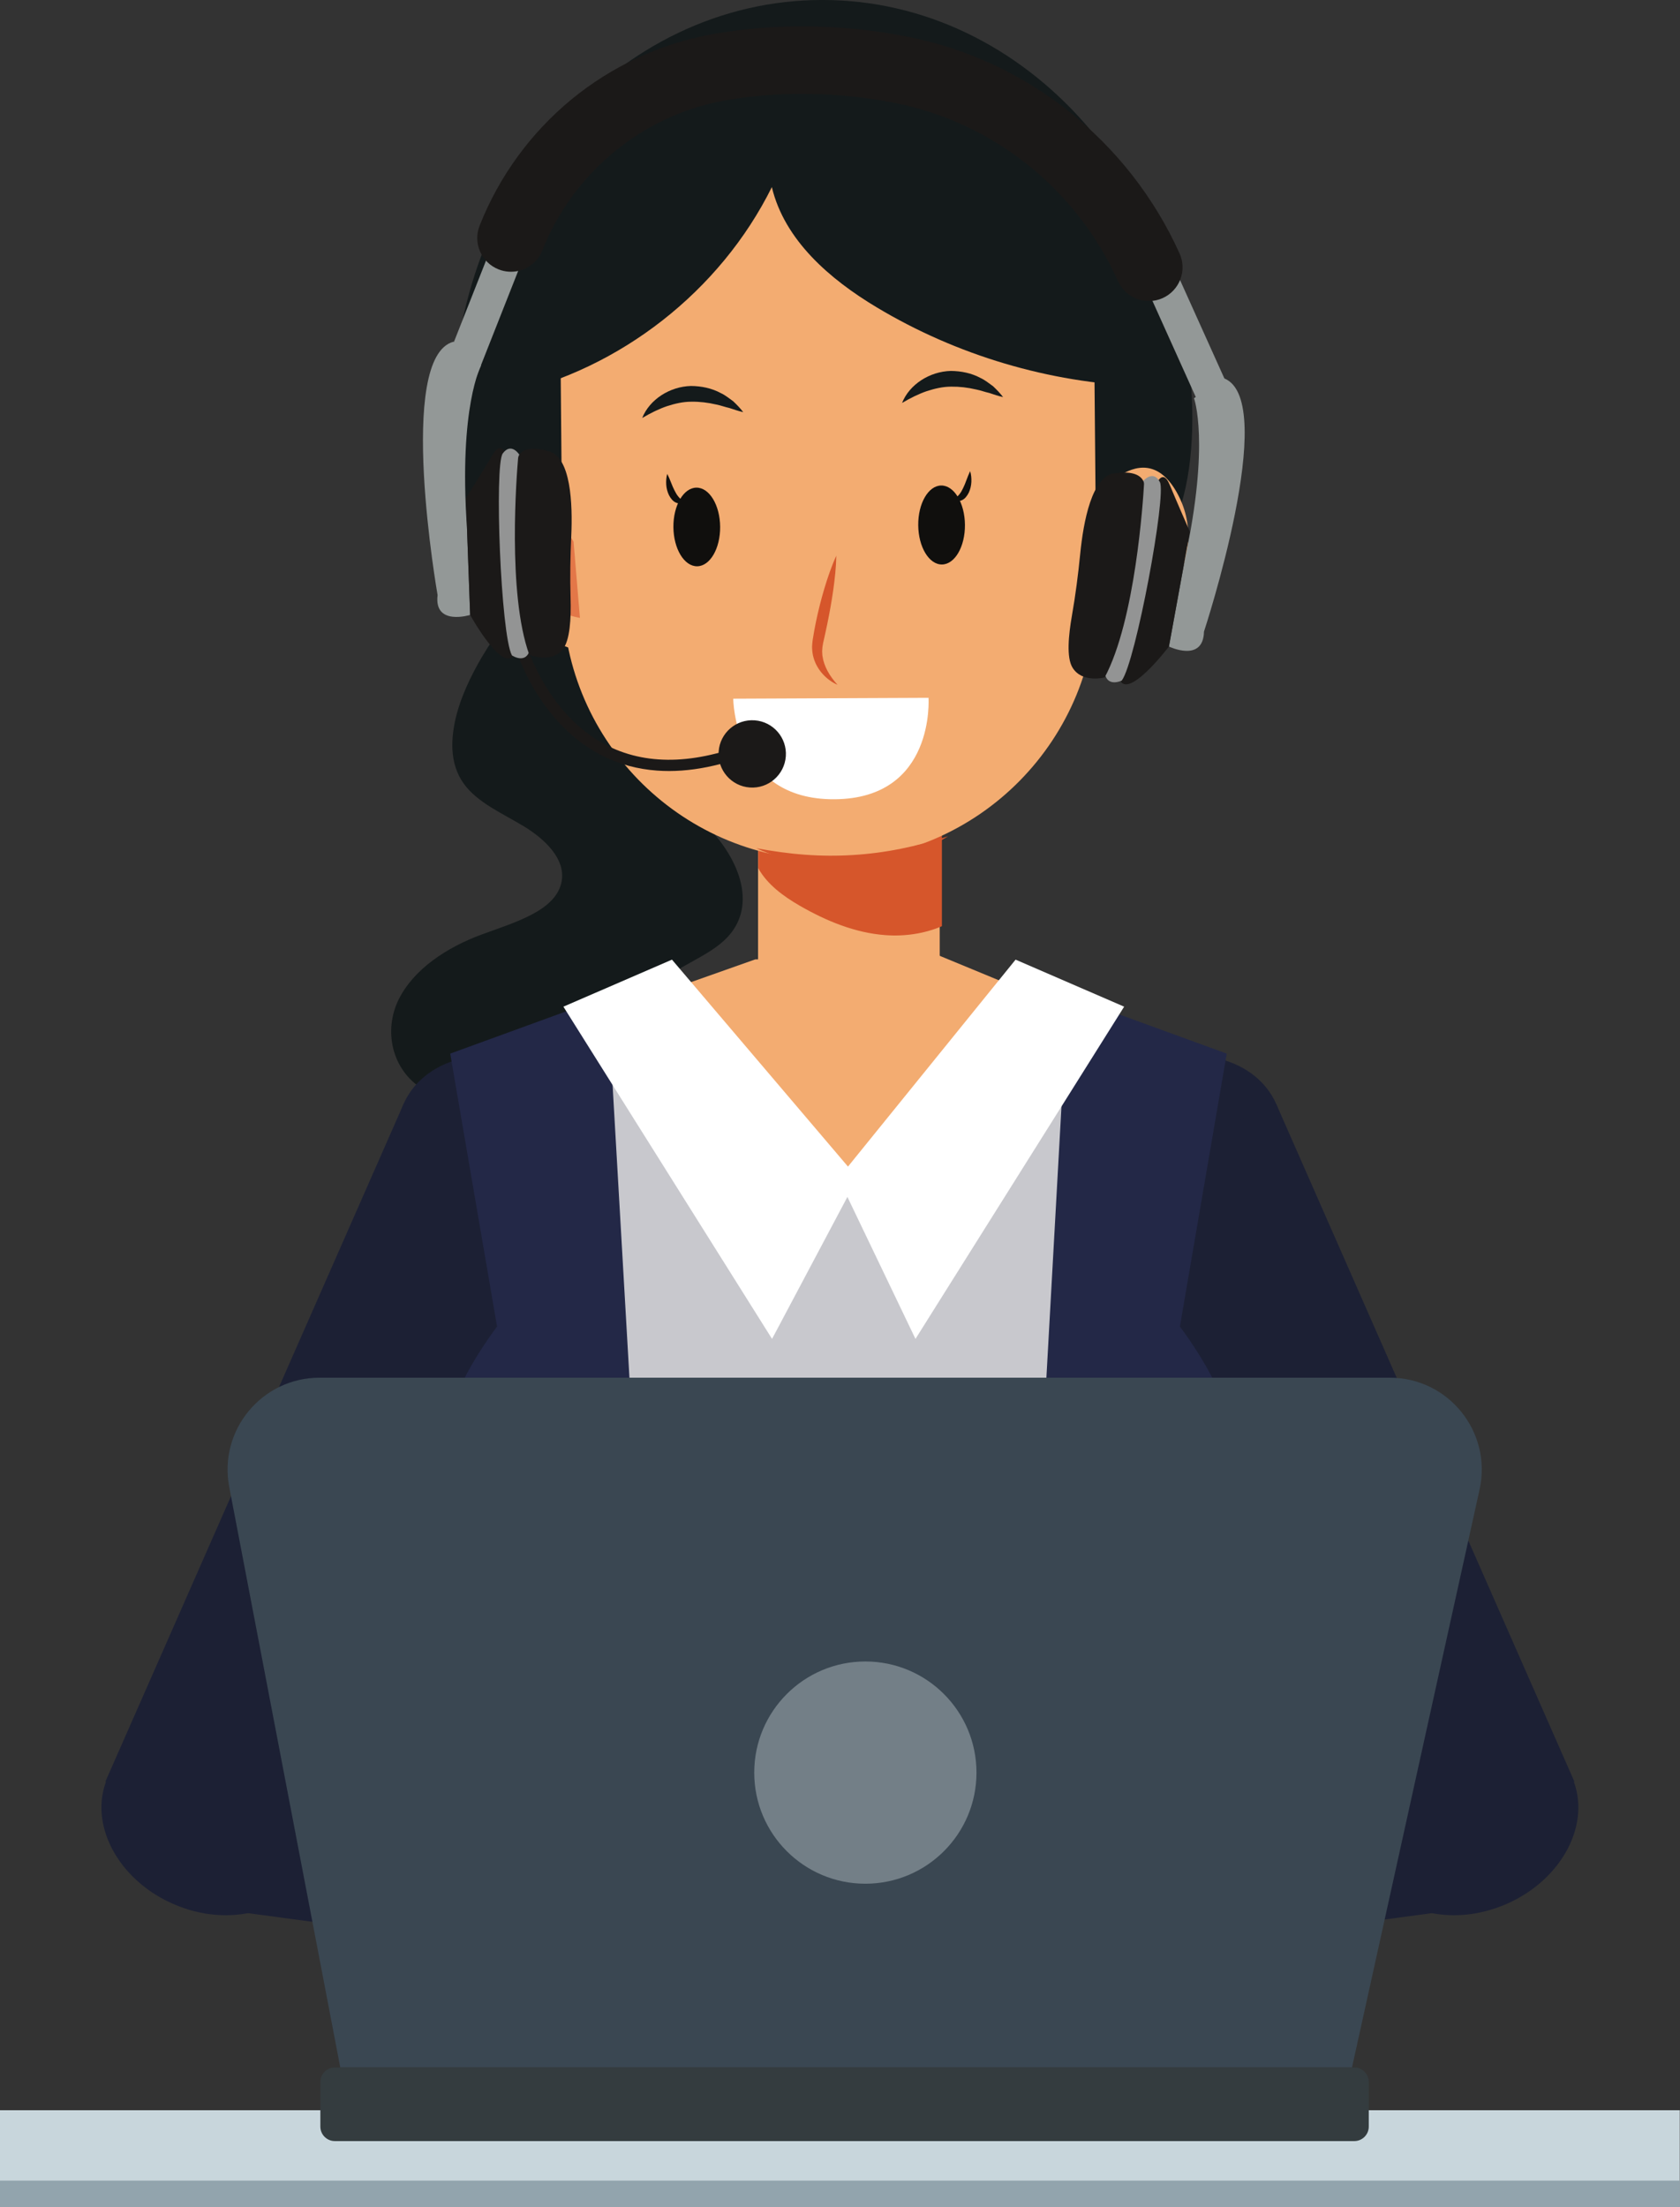
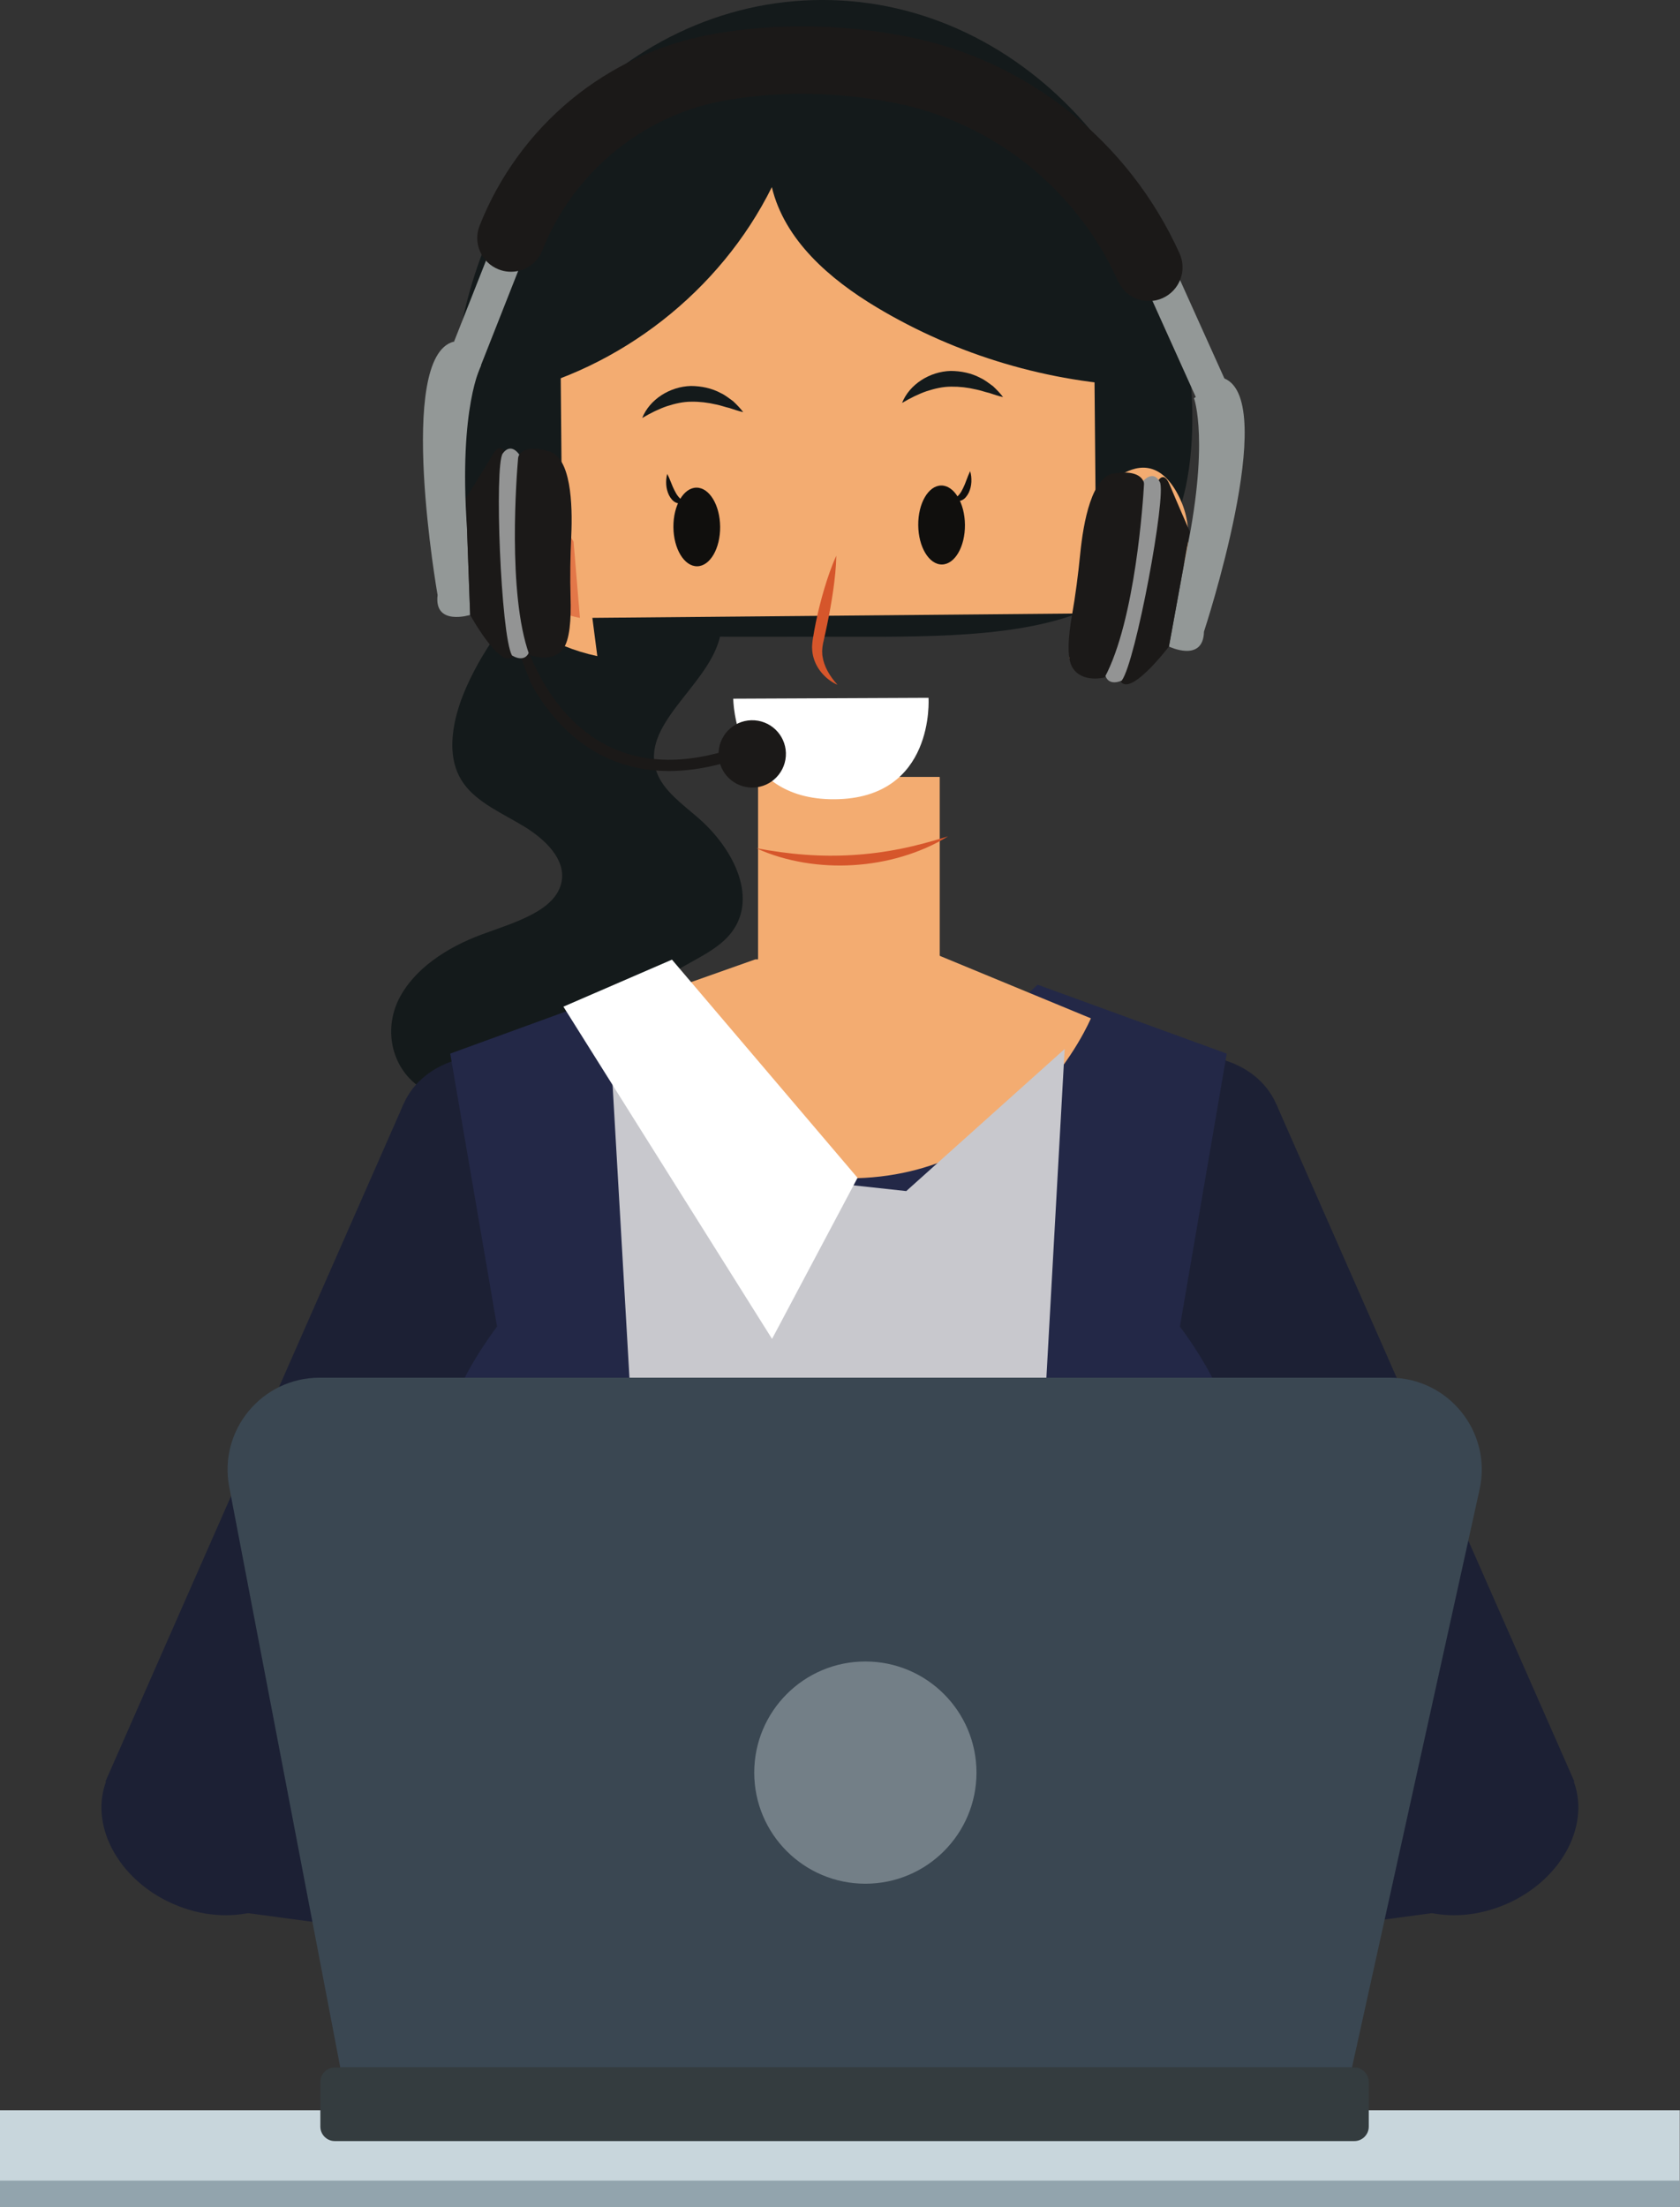
<svg xmlns="http://www.w3.org/2000/svg" height="447.6" preserveAspectRatio="xMidYMid meet" version="1.0" viewBox="0.0 -0.0 340.7 447.6" width="340.7" zoomAndPan="magnify">
  <rect x="0.0" y="-0.0" width="340.7" height="447.6" fill="#333333" stroke="none" />
  <defs>
    <clipPath id="a">
      <path d="M 0 427 L 340.66 427 L 340.66 447.609 L 0 447.609 Z M 0 427" />
    </clipPath>
    <clipPath id="b">
      <path d="M 0 442 L 340.66 442 L 340.66 447.609 L 0 447.609 Z M 0 442" />
    </clipPath>
  </defs>
  <g>
    <g clip-path="url(#a)">
      <path d="M 0 447.609 L 340.656 447.609 L 340.656 427.918 L 0 427.918 L 0 447.609" fill="#c8d6dc" />
    </g>
    <g clip-path="url(#b)">
      <path d="M 340.656 447.609 L 0 447.609 L 0 442.188 L 340.656 442.188 L 340.656 447.609" fill="#92a4ad" />
    </g>
    <g>
      <path d="M 92.629 144.773 C 91.387 149.512 91.066 154.777 94.059 158.926 C 96.836 162.777 101.887 164.93 106.227 167.559 C 110.562 170.191 114.672 174.184 113.914 178.645 C 112.891 184.672 104.391 187.031 97.77 189.469 C 90.523 192.137 83.832 196.586 80.816 202.746 C 77.801 208.91 79.348 216.891 85.715 220.844 C 94.102 226.047 108.703 223.934 113.055 231.906 C 115.543 236.473 112.836 241.773 109.906 246.148 C 105.469 252.785 100.402 259.195 97.34 266.367 C 94.281 273.535 93.43 281.781 97.453 288.602 C 102.254 296.742 113.02 301.262 123.629 302.895 C 134.234 304.531 145.141 303.848 155.887 304.594 C 150.16 300.961 143.285 298.887 137.078 295.871 C 130.871 292.855 124.984 288.414 123.574 282.492 C 121.324 273.035 130.914 264.852 139.234 258.23 C 147.555 251.609 156.082 242.031 151.445 233.215 C 149.684 229.863 146.273 227.371 143.039 224.918 C 138.934 221.805 134.867 218.48 132.434 214.301 C 130.004 210.117 129.473 204.875 132.398 200.926 C 136.012 196.059 143.699 194.367 147.777 189.77 C 154.102 182.641 148.945 172.227 141.586 165.848 C 138.348 163.035 134.562 160.359 133.188 156.617 C 129.707 147.141 143.148 139.387 145.855 129.73 C 147.812 122.746 143.125 114.859 135.312 111.996 C 114.754 104.469 96.137 131.422 92.629 144.773" fill="#141a1b" />
    </g>
    <g>
      <path d="M 241.797 84.797 C 241.797 131.629 205.035 129.117 163.598 129.117 C 122.16 129.117 91.738 131.629 91.738 84.797 C 91.738 37.961 125.328 -0.004 166.766 -0.004 C 208.203 -0.004 241.797 37.961 241.797 84.797" fill="#141a1b" />
    </g>
    <g>
      <path d="M 190.551 212.395 L 153.762 212.395 L 153.762 157.57 L 190.551 157.57 L 190.551 212.395" fill="#f3ac71" />
    </g>
    <g>
      <path d="M 190.551 212.395 L 153.762 212.395 L 153.762 157.57 L 190.551 157.57 L 190.551 212.395" fill="#f3ac71" />
    </g>
    <g>
-       <path d="M 191.016 160.223 C 190.098 159.41 189.133 158.656 188.133 157.957 L 156.578 157.957 C 155.445 159.441 154.48 161.227 153.762 163.121 L 153.762 176.039 C 155.59 179.367 158.91 181.773 162.199 183.672 C 167.586 186.777 173.461 189.191 179.598 189.633 C 183.461 189.914 187.445 189.344 191.016 187.82 L 191.016 160.223" fill="#d6562b" />
-     </g>
+       </g>
    <g>
      <path d="M 221.809 60.07 C 222.078 89.961 198.066 114.406 168.18 114.676 C 138.289 114.945 113.844 90.934 113.574 61.043 C 113.309 31.156 137.316 6.711 167.207 6.441 C 197.094 6.172 221.539 30.184 221.809 60.07" fill="#f3ac71" />
    </g>
    <g>
-       <path d="M 222.348 119.871 C 222.613 149.762 198.605 174.207 168.715 174.477 C 138.828 174.742 114.383 150.734 114.113 120.844 C 113.844 90.957 137.855 66.512 167.742 66.242 C 197.633 65.973 222.078 89.984 222.348 119.871" fill="#f3ac71" />
-     </g>
+       </g>
    <g>
      <path d="M 222.387 124.371 L 114.152 125.348 L 113.559 59.188 L 221.793 58.219 L 222.387 124.371" fill="#f3ac71" />
    </g>
    <g>
      <path d="M 238.559 99.695 C 231.203 86.926 220.16 103.367 220.16 103.367 L 216.812 133.504 C 235.859 129.102 245.914 112.465 238.559 99.695" fill="#f3ac71" />
    </g>
    <g>
      <path d="M 221.211 110.219 C 221.211 110.219 226.715 99.965 232.008 103.043 C 237.301 106.121 236.293 122.258 220.195 125.695 L 221.211 110.219" fill="#e37748" />
    </g>
    <g>
      <path d="M 98.781 99.637 C 105.906 86.734 117.242 102.98 117.242 102.98 L 121.133 133.051 C 102.008 128.988 91.656 112.535 98.781 99.637" fill="#f3ac71" />
    </g>
    <g>
      <path d="M 116.316 109.844 C 116.316 109.844 110.633 99.691 105.395 102.867 C 100.156 106.039 101.453 122.156 117.609 125.301 L 116.316 109.844" fill="#e37748" />
    </g>
    <g>
      <path d="M 186.215 106.504 C 186.254 110.926 188.406 114.492 191.023 114.469 C 193.641 114.445 195.727 110.844 195.688 106.418 C 195.648 101.996 193.496 98.43 190.879 98.453 C 188.262 98.477 186.176 102.082 186.215 106.504" fill="#100f0d" />
    </g>
    <g>
      <path d="M 193.344 101.293 C 193.852 101.715 194.496 101.703 195.074 101.43 C 195.672 101.176 196.137 100.559 196.465 99.902 C 196.785 99.223 196.953 98.477 196.992 97.73 C 197.02 96.984 196.965 96.254 196.738 95.539 C 196.129 96.832 195.812 98.004 195.332 98.945 C 194.887 99.906 194.387 100.652 193.344 101.293" fill="#100f0d" />
    </g>
    <g>
      <path d="M 146.043 106.816 C 146.082 111.223 143.992 114.809 141.379 114.832 C 138.762 114.855 136.605 111.305 136.566 106.902 C 136.527 102.5 138.617 98.91 141.234 98.887 C 143.852 98.863 146.004 102.414 146.043 106.816" fill="#100f0d" />
    </g>
    <g>
      <path d="M 138.82 101.758 C 138.32 102.188 137.676 102.188 137.094 101.926 C 136.492 101.684 136.012 101.078 135.676 100.43 C 135.344 99.758 135.16 99.02 135.109 98.277 C 135.066 97.535 135.109 96.805 135.32 96.094 C 135.957 97.367 136.293 98.527 136.789 99.453 C 137.254 100.402 137.766 101.137 138.82 101.758" fill="#100f0d" />
    </g>
    <g>
      <path d="M 169.602 112.688 C 169.559 115.066 169.297 117.398 168.973 119.711 C 168.641 122.023 168.227 124.316 167.758 126.594 L 167.395 128.297 L 167.02 129.992 L 166.922 130.414 L 166.859 130.789 C 166.824 131.039 166.758 131.285 166.762 131.539 C 166.754 131.789 166.711 132.043 166.742 132.297 L 166.758 132.676 L 166.77 132.867 L 166.801 133.059 C 167.082 135.102 168.246 137.113 169.84 138.859 C 169.285 138.633 168.766 138.32 168.273 137.965 C 168.02 137.797 167.797 137.59 167.559 137.395 C 167.34 137.184 167.105 136.98 166.902 136.746 C 166.062 135.836 165.383 134.719 165.012 133.461 C 164.824 132.832 164.715 132.172 164.699 131.508 C 164.668 131.176 164.703 130.848 164.73 130.516 L 164.777 130.023 L 164.84 129.586 C 164.926 129 165.035 128.426 165.133 127.848 L 165.469 126.121 C 165.945 123.828 166.516 121.562 167.184 119.32 C 167.863 117.078 168.613 114.855 169.602 112.688" fill="#d6562b" />
    </g>
    <g>
      <path d="M 192.254 169.598 C 189.414 171.367 186.297 172.695 183.066 173.664 C 179.836 174.633 176.48 175.215 173.109 175.426 C 169.734 175.637 166.336 175.469 163.008 174.914 C 159.688 174.352 156.426 173.418 153.387 172.012 C 156.68 172.605 159.938 173.082 163.203 173.316 C 166.469 173.562 169.73 173.586 172.98 173.383 C 176.234 173.184 179.469 172.762 182.68 172.113 C 185.891 171.473 189.062 170.594 192.254 169.598" fill="#d6562b" />
    </g>
    <g>
      <path d="M 231.656 78.328 C 212.738 77.617 194.027 72.055 177.789 62.32 C 168.289 56.625 159.105 48.723 156.527 37.945 C 146.086 58.996 125.789 74.891 102.855 79.988 C 99.473 60.645 106.957 39.477 120.426 25.184 C 126.723 18.496 134.281 12.902 142.785 9.43 C 163.355 1.031 188.195 6.281 205.262 20.512 C 222.328 34.742 230.535 56.137 231.656 78.328" fill="#141a1b" />
    </g>
    <g>
      <path d="M 130.238 84.762 C 131.727 81.008 135.824 78.387 140.113 78.27 C 142.242 78.281 144.359 78.727 146.164 79.707 C 147.098 80.129 147.883 80.805 148.691 81.371 C 149.426 82.066 150.125 82.781 150.723 83.574 C 149.715 83.359 148.828 83.027 147.938 82.742 C 147.016 82.535 146.164 82.211 145.289 82.039 C 143.555 81.629 141.867 81.434 140.203 81.461 C 138.535 81.457 136.902 81.836 135.246 82.371 C 133.59 82.941 131.961 83.746 130.238 84.762" fill="#141a1b" />
    </g>
    <g>
      <path d="M 182.934 81.711 C 184.426 77.957 188.52 75.336 192.809 75.219 C 194.938 75.234 197.055 75.676 198.859 76.656 C 199.789 77.078 200.578 77.754 201.391 78.32 C 202.121 79.016 202.82 79.73 203.422 80.523 C 202.41 80.309 201.523 79.977 200.633 79.691 C 199.711 79.484 198.859 79.16 197.984 78.988 C 196.25 78.578 194.562 78.383 192.898 78.406 C 191.23 78.406 189.598 78.785 187.941 79.32 C 186.285 79.891 184.656 80.695 182.934 81.711" fill="#141a1b" />
    </g>
    <g>
      <path d="M 148.703 141.684 L 188.301 141.508 C 188.301 141.508 189.711 161.945 169.238 162.078 C 148.766 162.211 148.703 141.684 148.703 141.684" fill="#fff" />
    </g>
    <g>
      <path d="M 21.832 360.453 C 17.805 369.609 23.734 381.078 35.082 386.07 C 46.426 391.062 58.891 387.688 62.918 378.531 C 66.949 369.375 61.02 357.906 49.672 352.914 C 38.328 347.922 25.863 351.297 21.832 360.453" fill="#1c2034" />
    </g>
    <g>
      <path d="M 81.84 223.871 C 77.812 233.027 83.742 244.5 95.09 249.492 C 106.434 254.484 118.898 251.109 122.93 241.953 C 126.957 232.797 121.027 221.328 109.68 216.336 C 98.336 211.34 85.871 214.719 81.84 223.871" fill="#1c2034" />
    </g>
    <g>
      <path d="M 81.844 223.871 L 122.93 241.953 L 62.465 379.359 L 21.375 361.281 L 81.844 223.871" fill="#1c2034" />
    </g>
    <g>
      <path d="M 151.805 401.602 L 44.605 387.191 L 50.664 345.336 C 50.664 345.336 138.199 359.852 157.082 354.996 L 151.805 401.602" fill="#1c2034" />
    </g>
    <g>
      <path d="M 318.824 360.453 C 322.852 369.609 316.922 381.078 305.574 386.07 C 294.23 391.062 281.766 387.688 277.738 378.531 C 273.707 369.375 279.641 357.906 290.984 352.914 C 302.332 347.922 314.797 351.297 318.824 360.453" fill="#1c2034" />
    </g>
    <g>
      <path d="M 258.816 223.871 C 262.844 233.027 256.914 244.5 245.566 249.492 C 234.223 254.484 221.758 251.109 217.73 241.953 C 213.699 232.797 219.633 221.328 230.977 216.336 C 242.324 211.34 254.785 214.719 258.816 223.871" fill="#1c2034" />
    </g>
    <g>
      <path d="M 258.816 223.871 L 217.727 241.953 L 278.195 379.359 L 319.281 361.281 L 258.816 223.871" fill="#1c2034" />
    </g>
    <g>
      <path d="M 188.852 401.602 L 296.051 387.191 L 289.992 345.336 C 289.992 345.336 202.457 359.852 183.574 354.996 L 188.852 401.602" fill="#1c2034" />
    </g>
    <g>
      <path d="M 238.488 328.07 C 241.004 323.668 245.758 320.895 248.188 316.234 C 256.527 300.227 249.27 282.418 239.281 269.004 L 248.781 213.656 L 210.434 199.684 L 190.605 217.652 L 164.59 217.238 L 139.809 199.066 L 129.922 200.43 L 129.652 199.684 L 91.301 213.656 L 100.801 269.004 C 90.812 282.418 83.555 300.227 91.898 316.234 C 94.324 320.895 99.082 323.668 101.598 328.074 C 109.41 341.762 106.902 359.832 103.461 374.441 C 102.344 379.172 102.074 379.863 106.254 382.812 C 109.855 385.352 113.844 387.32 117.949 388.883 C 126.078 391.977 134.746 393.441 143.352 394.422 C 175.059 398.035 208.297 395.742 236.879 381.551 C 233.98 376.098 234.84 370.574 234.113 364.676 C 233.438 359.191 233.305 353.664 233.801 348.16 C 234.371 341.879 235.301 333.648 238.488 328.07" fill="#232847" />
    </g>
    <g>
      <path d="M 153.16 194.551 L 127.844 203.508 C 127.844 203.508 136.504 238.941 172.125 238.941 C 207.746 238.941 221.227 206.5 221.227 206.5 L 190.324 193.723 L 153.16 194.551" fill="#f3ac71" />
    </g>
    <g>
      <path d="M 123.609 209.227 L 132.895 370.434 L 207.145 370.434 L 215.91 212.719 L 183.785 241.531 L 159.938 238.941 L 123.609 209.227" fill="#c8c8cd" />
    </g>
    <g>
-       <path d="M 205.957 194.598 L 170.043 238.941 L 185.656 271.508 L 227.973 204.137 L 205.957 194.598" fill="#fff" />
-     </g>
+       </g>
    <g>
      <path d="M 136.273 194.598 L 173.906 238.844 L 156.57 271.508 L 114.258 204.137 L 136.273 194.598" fill="#fff" />
    </g>
    <g>
      <path d="M 274.18 419.258 L 69.008 419.258 L 46.488 301.527 C 44.289 290.031 53.102 279.375 64.805 279.375 L 281.848 279.375 C 293.766 279.375 302.625 290.406 300.055 302.047 L 274.18 419.258" fill="#3a4752" />
    </g>
    <g>
      <path d="M 274.66 434.176 L 67.891 434.176 C 66.285 434.176 64.969 432.859 64.969 431.25 L 64.969 422.18 C 64.969 420.574 66.285 419.258 67.891 419.258 L 274.66 419.258 C 276.266 419.258 277.582 420.574 277.582 422.18 L 277.582 431.25 C 277.582 432.859 276.266 434.176 274.66 434.176" fill="#343c3f" />
    </g>
    <g>
      <path d="M 175.492 381.988 C 163.047 381.988 152.957 371.902 152.957 359.457 C 152.957 347.012 163.047 336.922 175.492 336.922 C 187.938 336.922 198.027 347.012 198.027 359.457 C 198.027 371.902 187.938 381.988 175.492 381.988" fill="#737f87" />
    </g>
    <g>
-       <path d="M 133.258 156.266 C 129.359 155.984 125.711 155.008 122.332 153.34 C 114.973 149.703 110.348 143.395 107.762 138.746 C 104.977 133.73 103.922 129.605 103.879 129.434 C 103.723 128.824 104.094 128.203 104.703 128.051 C 105.312 127.895 105.934 128.266 106.086 128.879 C 106.141 129.078 110.277 144.852 123.359 151.301 C 131.715 155.426 141.945 154.938 153.762 149.848 C 154.34 149.602 155.012 149.867 155.258 150.445 C 155.508 151.023 155.242 151.695 154.664 151.941 C 146.887 155.289 139.727 156.734 133.258 156.266" fill="#1b1918" />
+       <path d="M 133.258 156.266 C 129.359 155.984 125.711 155.008 122.332 153.34 C 114.973 149.703 110.348 143.395 107.762 138.746 C 103.723 128.824 104.094 128.203 104.703 128.051 C 105.312 127.895 105.934 128.266 106.086 128.879 C 106.141 129.078 110.277 144.852 123.359 151.301 C 131.715 155.426 141.945 154.938 153.762 149.848 C 154.34 149.602 155.012 149.867 155.258 150.445 C 155.508 151.023 155.242 151.695 154.664 151.941 C 146.887 155.289 139.727 156.734 133.258 156.266" fill="#1b1918" />
    </g>
    <g>
      <path d="M 159.363 153.371 C 159.09 157.133 155.82 159.965 152.059 159.691 C 148.297 159.418 145.469 156.148 145.742 152.387 C 146.012 148.629 149.281 145.797 153.043 146.07 C 156.805 146.344 159.633 149.613 159.363 153.371" fill="#1b1918" />
    </g>
    <g>
      <path d="M 94.695 106.906 C 93.012 82.457 97.559 74.129 97.559 74.129 L 92 69.285 C 80.246 72.332 88.742 120.68 88.742 120.68 C 87.973 127.008 95.344 124.699 95.344 124.699 L 94.695 106.906" fill="#939897" />
    </g>
    <g>
      <path d="M 102.586 92.402 C 102.586 92.402 101.773 89.07 99.91 92.207 C 98.051 95.344 94.484 101.043 94.484 101.043 L 95.344 124.699 C 95.344 124.699 102.469 137.594 104.492 132.25 C 106.512 126.906 102.586 92.402 102.586 92.402" fill="#1b1918" />
    </g>
    <g>
      <path d="M 105.32 92.203 C 105.32 92.203 103.684 89.59 101.953 91.961 C 100.227 94.332 101.551 128.77 103.82 132.902 C 103.82 132.902 107.312 135.258 107.652 130.531 C 107.992 125.809 108.766 115.117 108.766 115.117 L 105.32 92.203" fill="#939494" />
    </g>
    <g>
      <path d="M 110.516 91.32 C 109.422 91.027 106.535 90.457 105.32 92.203 C 105.176 92.414 105.094 92.66 105.07 92.91 C 104.797 96.023 102.844 120.355 107.336 132.77 C 107.336 132.77 111.715 134.641 114.109 131.699 C 115.605 129.863 115.832 125.379 115.711 121.277 C 115.59 117.074 115.656 112.871 115.852 108.672 C 116.148 102.145 115.781 92.723 111.32 91.527 C 111.055 91.457 110.785 91.391 110.516 91.32" fill="#1b1918" />
    </g>
    <g>
      <path d="M 240.254 113.598 C 245.438 89.645 242.137 80.746 242.137 80.746 L 248.332 76.758 C 259.527 81.461 244.164 128.082 244.164 128.082 C 244.016 134.457 237.055 131.109 237.055 131.109 L 240.254 113.598" fill="#939897" />
    </g>
    <g>
      <path d="M 234.535 98.105 C 234.535 98.105 235.816 94.93 237.207 98.301 C 238.602 101.672 241.309 107.824 241.309 107.824 L 237.055 131.109 C 237.055 131.109 228.148 142.848 226.914 137.27 C 225.684 131.691 234.535 98.105 234.535 98.105" fill="#1b1918" />
    </g>
    <g>
      <path d="M 231.855 97.52 C 231.855 97.52 233.852 95.164 235.223 97.762 C 236.594 100.359 230.328 134.246 227.484 138.012 C 227.484 138.012 223.691 139.84 224.035 135.113 C 224.375 130.391 225.148 119.699 225.148 119.699 L 231.855 97.52" fill="#939494" />
    </g>
    <g>
      <path d="M 226.84 95.898 C 227.965 95.766 230.902 95.613 231.855 97.52 C 231.969 97.746 232.016 98 232 98.258 C 231.824 101.371 230.258 125.734 224.027 137.371 C 224.027 137.371 219.422 138.598 217.477 135.34 C 216.262 133.305 216.684 128.836 217.391 124.797 C 218.117 120.656 218.652 116.484 219.066 112.301 C 219.711 105.797 221.426 96.527 226.012 95.984 C 226.289 95.953 226.566 95.93 226.84 95.898" fill="#1b1918" />
    </g>
    <g>
      <path d="M 95.77 78.551 L 89.41 76.043 L 101.332 45.824 C 105.035 36.438 111.098 28.086 118.867 21.68 C 126.664 15.246 136.02 10.902 145.926 9.117 C 158.262 6.895 171.586 7.074 184.465 9.645 C 207.586 14.262 227.219 29.953 236.98 51.621 L 251.652 84.18 L 245.418 86.988 L 230.746 54.43 C 221.891 34.77 204.086 20.535 183.125 16.352 C 171.254 13.984 158.473 13.805 147.141 15.848 C 129.457 19.035 114.34 31.484 107.691 48.336 L 95.77 78.551" fill="#939897" />
    </g>
    <g>
      <path d="M 103.133 55.09 C 102.461 55.043 101.777 54.891 101.117 54.629 C 97.602 53.242 95.879 49.273 97.266 45.762 C 101.18 35.836 107.594 27.008 115.805 20.23 C 124.055 13.426 133.953 8.832 144.434 6.941 C 157.188 4.641 170.953 4.828 184.246 7.48 C 208.449 12.312 228.996 28.734 239.215 51.406 C 240.766 54.848 239.23 58.898 235.789 60.449 C 232.344 62 228.297 60.469 226.746 57.023 C 218.34 38.367 201.449 24.863 181.57 20.895 C 170.109 18.605 157.781 18.43 146.859 20.402 C 130.332 23.379 116.203 35.02 109.984 50.777 C 108.863 53.629 106.035 55.301 103.133 55.09" fill="#1b1918" />
    </g>
  </g>
</svg>